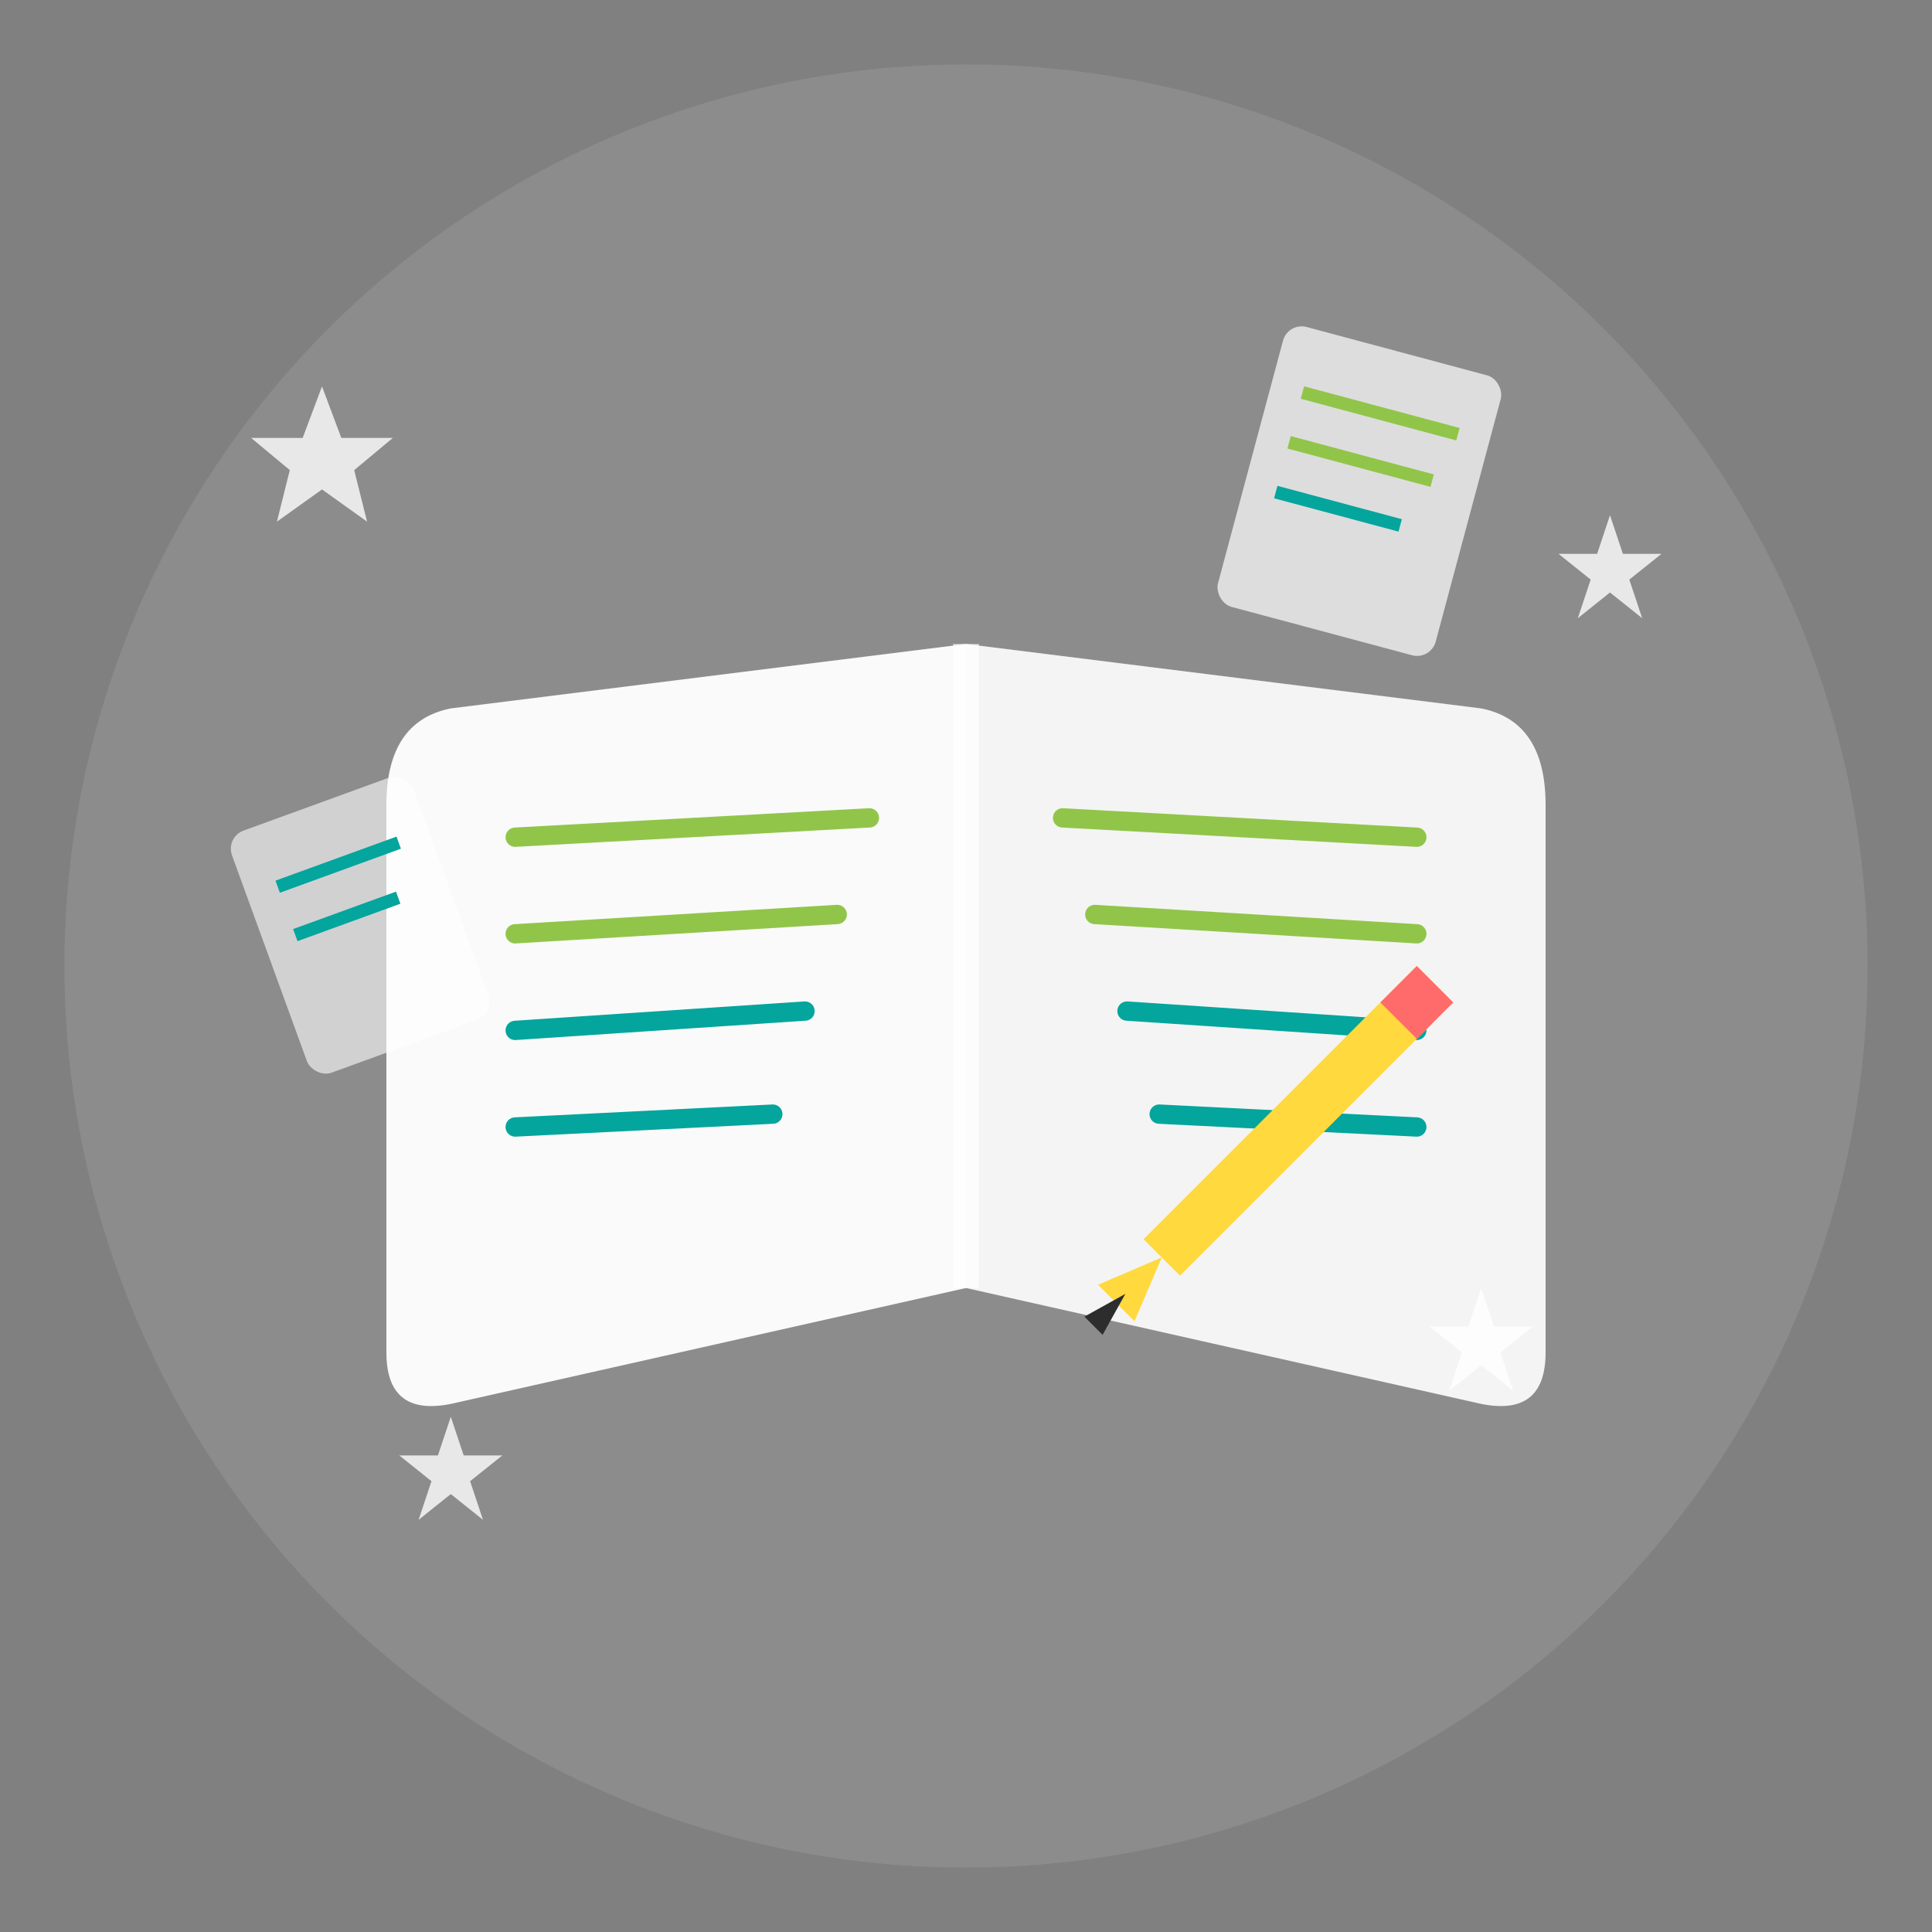
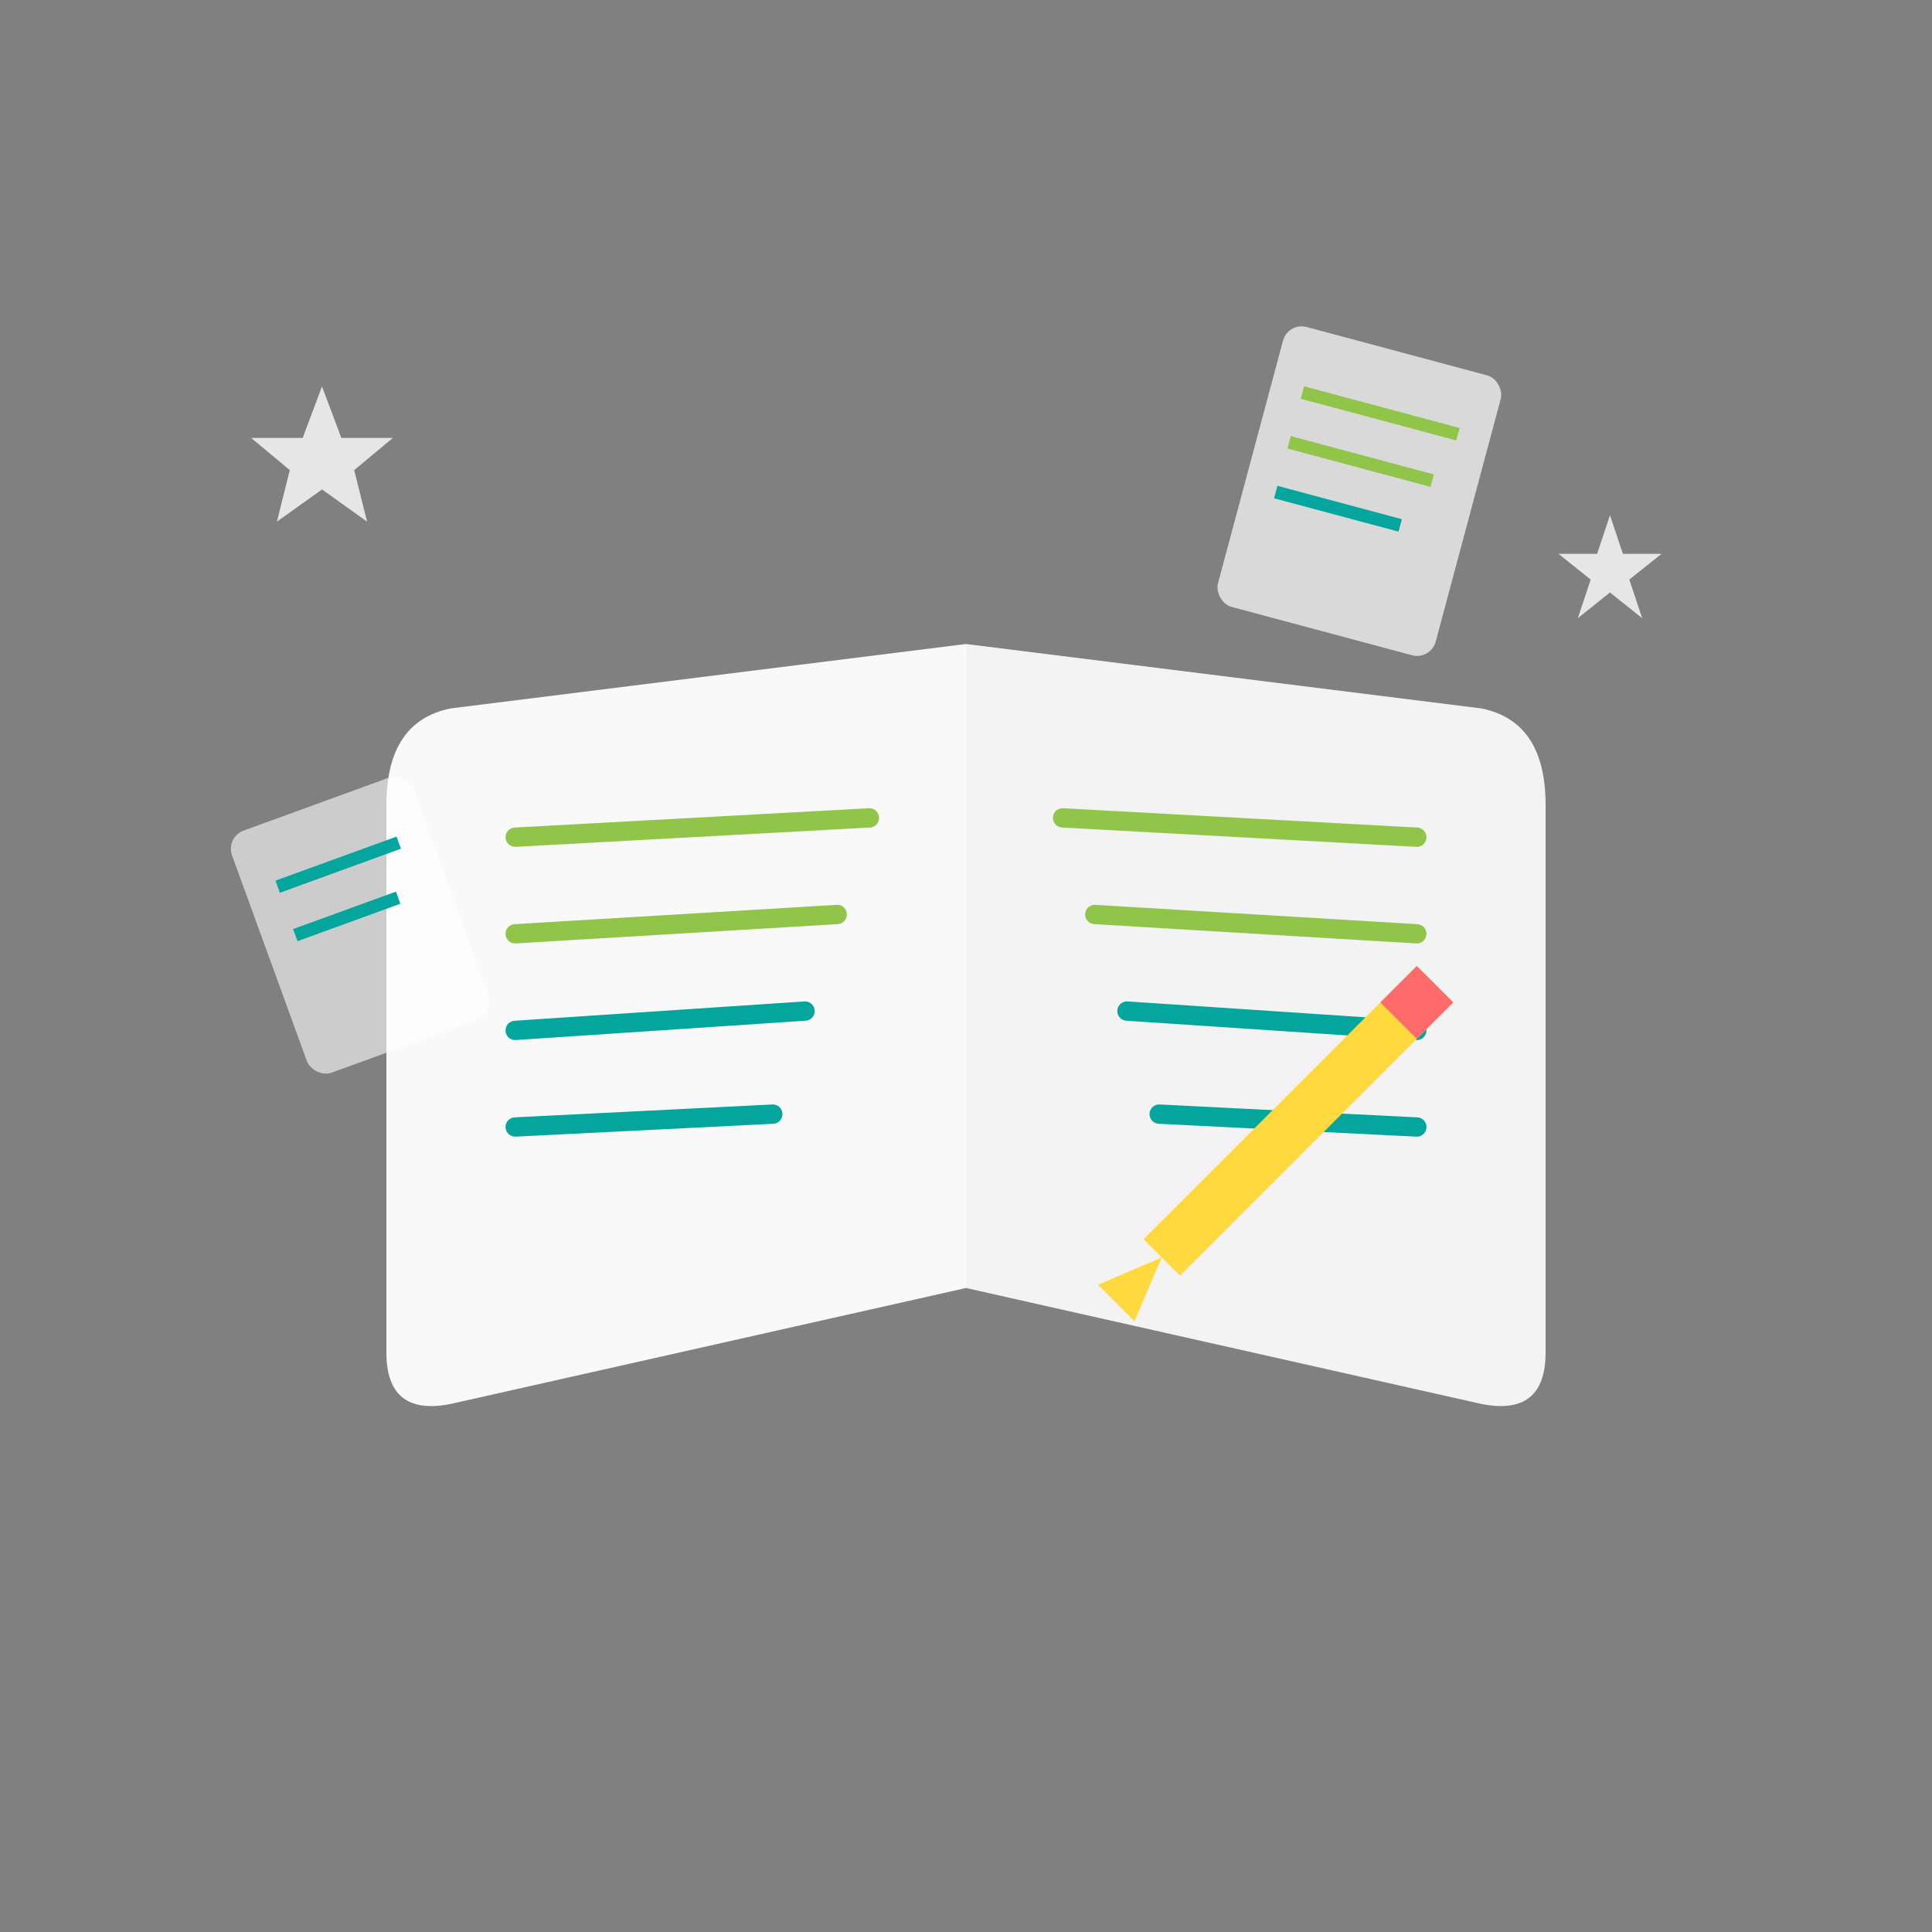
<svg xmlns="http://www.w3.org/2000/svg" viewBox="0 0 300 300" fill="none">
  <rect x="0" y="0" width="300" height="300" fill="#808080" stroke="none" />
-   <circle cx="150" cy="150" r="140" fill="white" fill-opacity="0.1" />
  <g transform="translate(60, 100)">
    <path d="M90 0 L10 10 Q0 12 0 25 L0 110 Q0 120 10 118 L90 100 Z" fill="white" fill-opacity="0.95" />
    <path d="M90 0 L170 10 Q180 12 180 25 L180 110 Q180 120 170 118 L90 100 Z" fill="white" fill-opacity="0.9" />
-     <path d="M88 0 L92 0 L92 100 L88 100 Z" fill="white" fill-opacity="0.7" />
    <line x1="20" y1="30" x2="75" y2="27" stroke="#91C549" stroke-width="3" stroke-linecap="round" />
    <line x1="20" y1="45" x2="70" y2="42" stroke="#91C549" stroke-width="3" stroke-linecap="round" />
    <line x1="20" y1="60" x2="65" y2="57" stroke="#04A59D" stroke-width="3" stroke-linecap="round" />
    <line x1="20" y1="75" x2="60" y2="73" stroke="#04A59D" stroke-width="3" stroke-linecap="round" />
    <line x1="105" y1="27" x2="160" y2="30" stroke="#91C549" stroke-width="3" stroke-linecap="round" />
    <line x1="110" y1="42" x2="160" y2="45" stroke="#91C549" stroke-width="3" stroke-linecap="round" />
    <line x1="115" y1="57" x2="160" y2="60" stroke="#04A59D" stroke-width="3" stroke-linecap="round" />
    <line x1="120" y1="73" x2="160" y2="75" stroke="#04A59D" stroke-width="3" stroke-linecap="round" />
  </g>
  <g fill="white" fill-opacity="0.8">
    <path d="M50 60 L53 68 L61 68 L55 73 L57 81 L50 76 L43 81 L45 73 L39 68 L47 68 Z" />
    <path d="M250 80 L252 86 L258 86 L253 90 L255 96 L250 92 L245 96 L247 90 L242 86 L248 86 Z" />
-     <path d="M230 200 L232 206 L238 206 L233 210 L235 216 L230 212 L225 216 L227 210 L222 206 L228 206 Z" />
-     <path d="M70 220 L72 226 L78 226 L73 230 L75 236 L70 232 L65 236 L67 230 L62 226 L68 226 Z" />
  </g>
  <g transform="translate(200, 50) rotate(15)">
    <rect x="0" y="0" width="35" height="45" rx="3" fill="white" fill-opacity="0.7" />
    <line x1="5" y1="10" x2="30" y2="10" stroke="#91C549" stroke-width="2" />
    <line x1="5" y1="18" x2="28" y2="18" stroke="#91C549" stroke-width="2" />
    <line x1="5" y1="26" x2="25" y2="26" stroke="#04A59D" stroke-width="2" />
  </g>
  <g transform="translate(35, 130) rotate(-20)">
    <rect x="0" y="0" width="30" height="40" rx="3" fill="white" fill-opacity="0.6" />
    <line x1="5" y1="10" x2="25" y2="10" stroke="#04A59D" stroke-width="2" />
    <line x1="5" y1="18" x2="22" y2="18" stroke="#04A59D" stroke-width="2" />
  </g>
  <g transform="translate(220, 150) rotate(45)">
    <rect x="0" y="0" width="8" height="60" fill="#FFD93D" />
    <polygon points="4,60 0,70 8,70" fill="#FFD93D" />
-     <polygon points="4,68 2,75 6,75" fill="#2D2D2D" />
    <rect x="0" y="0" width="8" height="8" fill="#FF6B6B" />
  </g>
</svg>